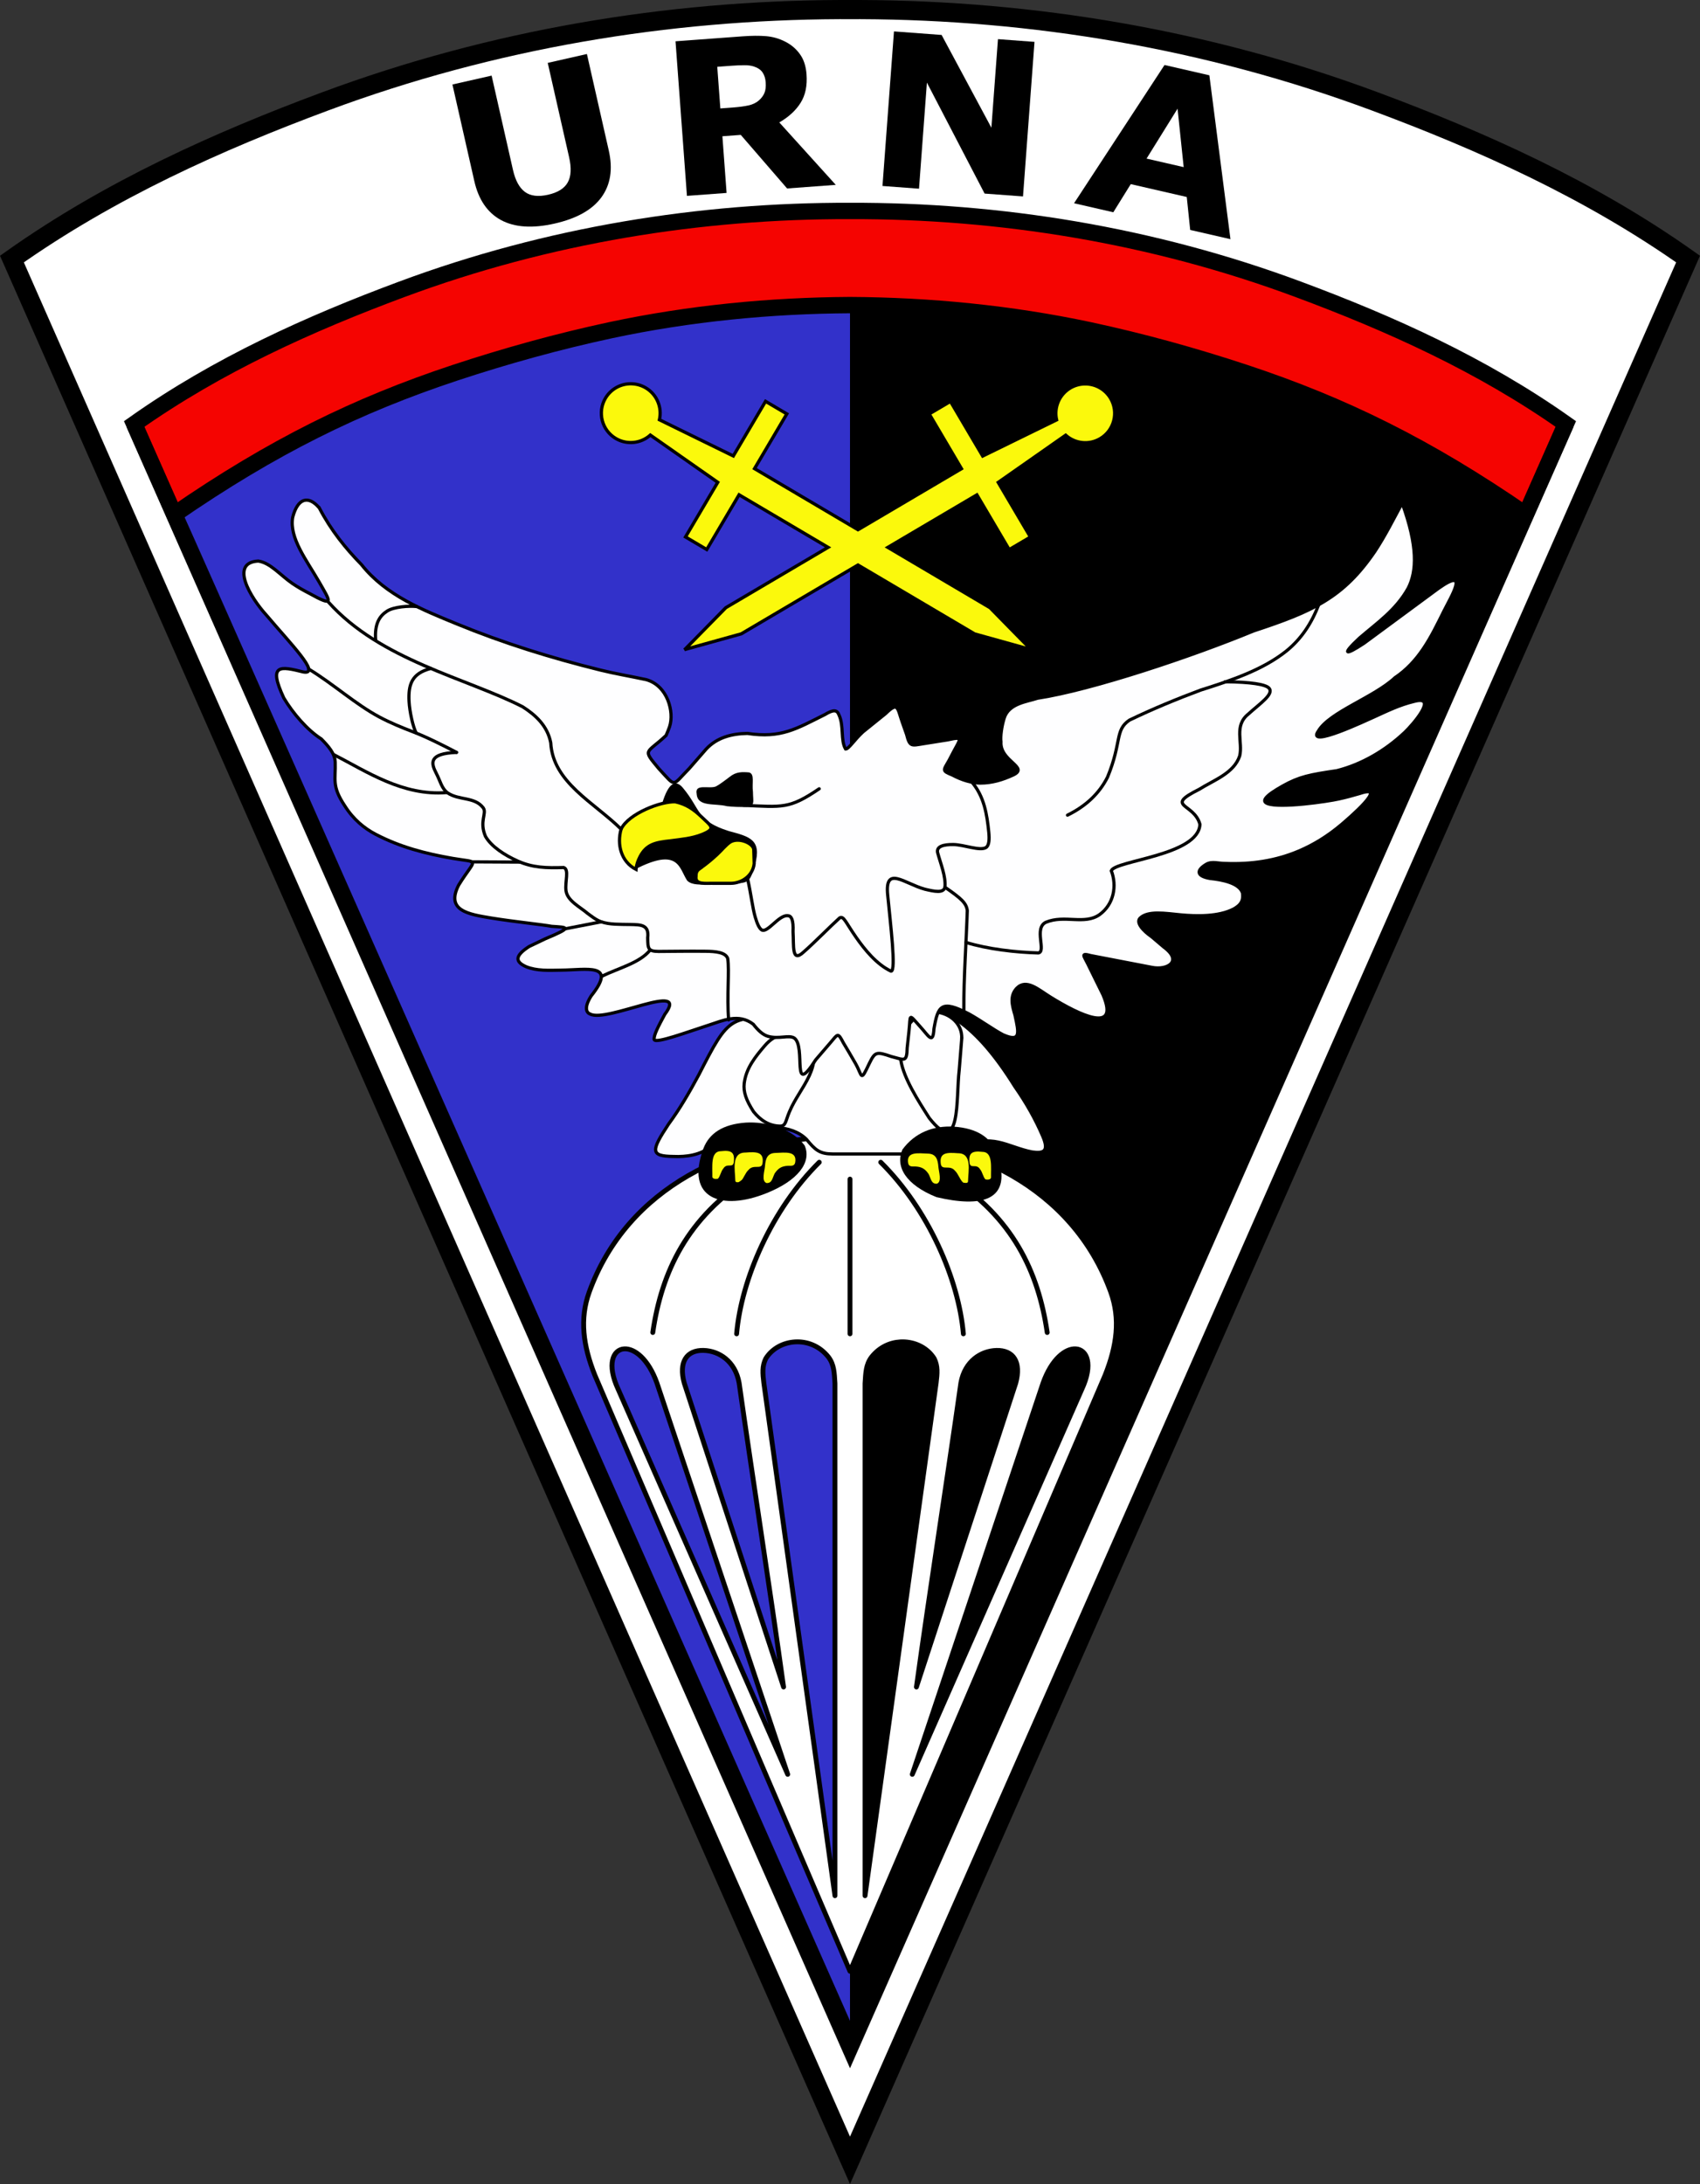
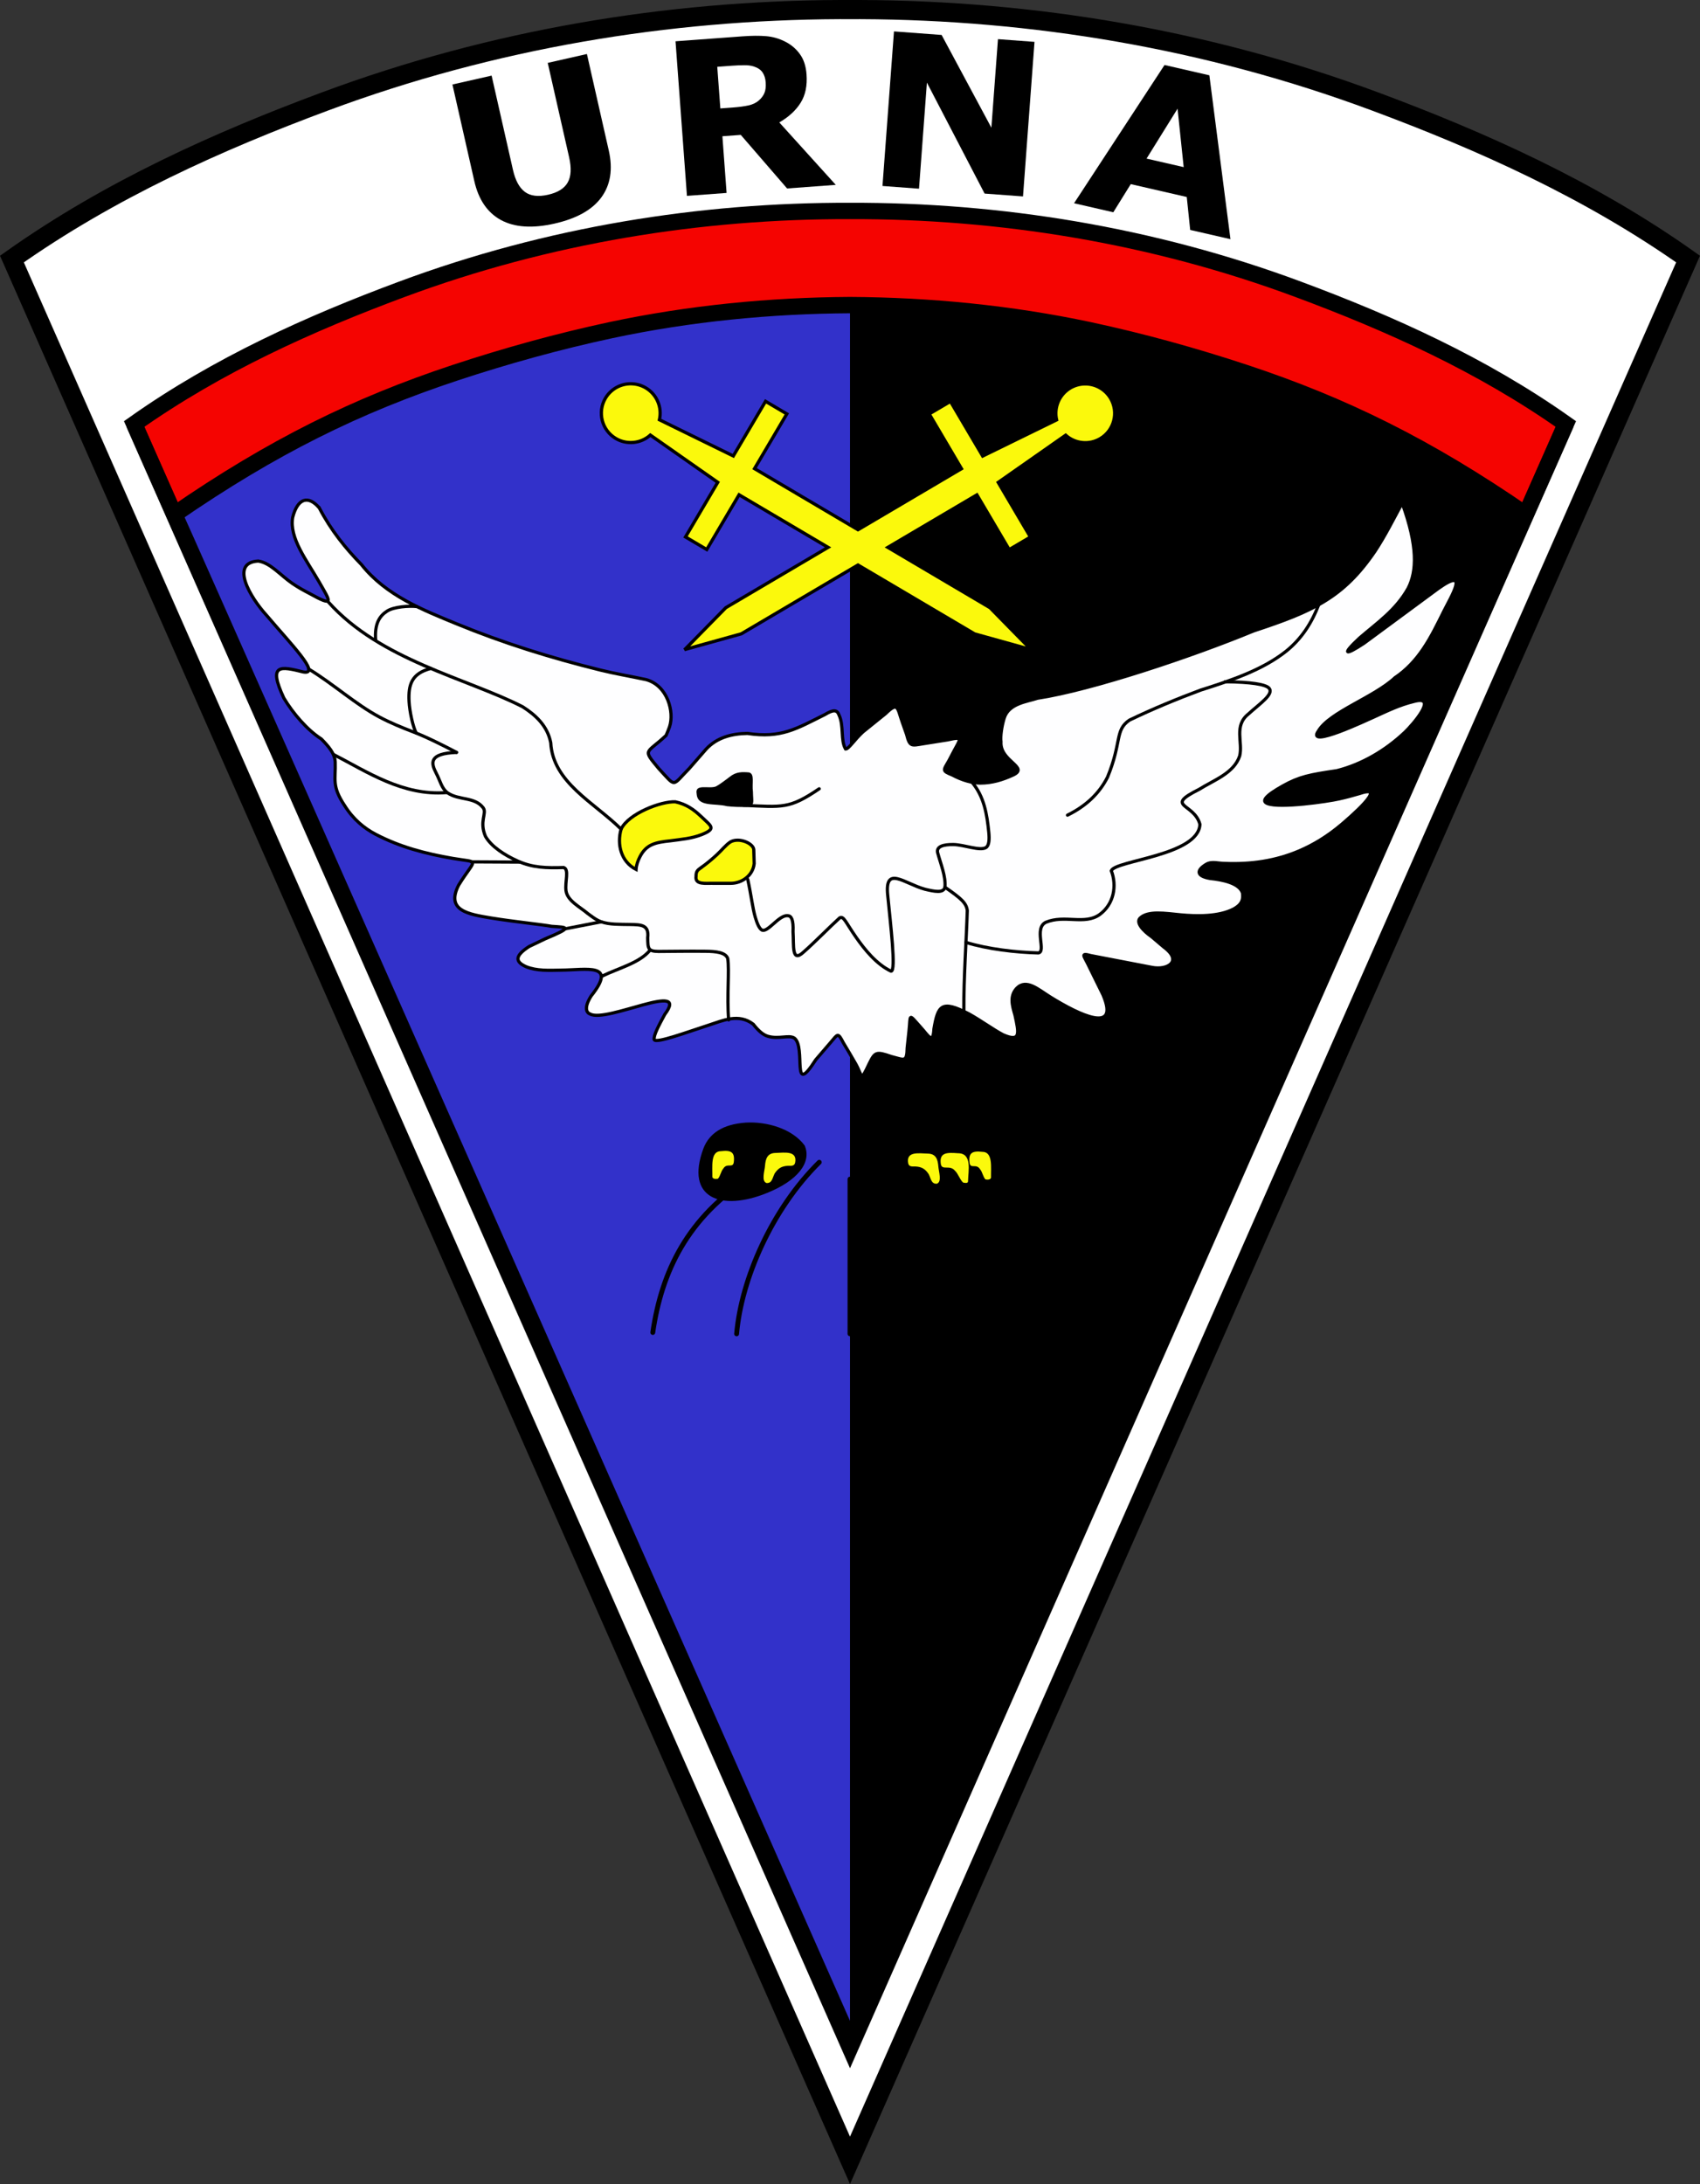
<svg xmlns="http://www.w3.org/2000/svg" xmlns:ns1="http://www.inkscape.org/namespaces/inkscape" xmlns:ns2="http://sodipodi.sourceforge.net/DTD/sodipodi-0.dtd" width="140.91mm" height="180.992mm" viewBox="0 0 140.91 180.992" version="1.1" id="svg8" ns1:version="0.92.4 (5da689c313, 2019-01-14)" ns2:docname="urna3.svg">
  <rect x="0" y="0" width="140.91" height="180.992" fill="#333333" stroke="none" />
  <defs id="defs2" />
  <ns2:namedview id="base" pagecolor="#ffffff" bordercolor="#666666" borderopacity="1.0" ns1:pageopacity="0.0" ns1:pageshadow="2" ns1:zoom="1" ns1:cx="823.55081" ns1:cy="323.44525" ns1:document-units="mm" ns1:current-layer="layer1" showgrid="false" ns1:pagecheckerboard="true" fit-margin-top="0" fit-margin-left="0" fit-margin-right="0" fit-margin-bottom="0" ns1:window-width="1920" ns1:window-height="1001" ns1:window-x="-9" ns1:window-y="-9" ns1:window-maximized="1" />
  <g ns1:label="Calque 1" ns1:groupmode="layer" id="layer1" transform="translate(-93.587,-77.236)">
    <path style="fill:#ffffff;stroke:#000000;stroke-width:1.587;stroke-linecap:butt;stroke-linejoin:miter;stroke-miterlimit:4;stroke-dasharray:none;stroke-opacity:1" d="m 163.174,78.03 c -14.208,0.058 -28.716,2.428 -42.637,7.609 -8.859,3.297 -17.807,7.296 -25.962,13.064 23.168,52.512 46.295,105.057 69.467,157.558 23.154,-52.508 46.313,-105.04 69.467,-157.558 -8.155,-5.768 -17.104,-9.767 -25.962,-13.064 -13.921,-5.182 -28.429,-7.552 -42.637,-7.609 -0.289,-0.001 -0.578,2.39e-4 -0.868,0.001 -0.289,-7.43e-4 -0.578,-0.002 -0.868,-0.001 z" id="path828-5" ns1:connector-curvature="0" ns2:nodetypes="sscccsccs" />
    <path ns1:connector-curvature="0" style="fill:#000000;fill-opacity:1;stroke:none;stroke-width:1.356;stroke-linecap:butt;stroke-linejoin:miter;stroke-miterlimit:4;stroke-dasharray:none;stroke-opacity:1" d="m 164.042,102.518 c 6.621,0.038 13.297,0.689 19.816,2.074 4.346,0.932 8.672,2.126 12.944,3.54 8.11,2.689 15.065,6.094 23.244,11.732 -2.035,4.44 -56.003,127.085 -56.003,127.085 l -10e-4,-0.003 z" id="path828-8-4-4-7" />
    <path style="fill:#3231ca;fill-opacity:1;stroke:none;stroke-width:1.356;stroke-linecap:butt;stroke-linejoin:miter;stroke-miterlimit:4;stroke-dasharray:none;stroke-opacity:1" d="m 164.042,102.518 c -6.621,0.038 -13.297,0.689 -19.816,2.074 -4.346,0.932 -8.672,2.126 -12.944,3.54 -8.11,2.689 -15.065,6.094 -23.244,11.732 2.035,4.44 56.003,127.085 56.003,127.085 l 0.001,-0.003 z" id="path828-8-4-4" ns1:connector-curvature="0" />
-     <path id="path12-4" d="m 163.073,171.46 c -8.805,0.087 -17.495,4.161 -20.644,12.841 -0.813,2.25 -0.502,4.458 0.459,6.883 l 21.153,49.407 21.153,-49.407 c 0.962,-2.425 1.272,-4.633 0.459,-6.883 -3.15,-8.68 -11.84,-12.754 -20.644,-12.841 -0.323,-0.003 -0.646,7.9e-4 -0.968,0.008 -0.323,-0.007 -0.646,-0.011 -0.968,-0.008 z m -3.575,16.977 c 0.986,-0.056 2.027,0.329 2.761,1.261 0.469,0.629 0.479,1.285 0.536,2.181 v 42.452 c -1.965,-14.165 -3.93,-28.33 -5.895,-42.496 -0.093,-0.781 -0.154,-1.381 0.164,-2.02 0.515,-0.827 1.447,-1.323 2.433,-1.378 z m 8.716,0 c 0.124,-0.007 0.248,-0.007 0.372,0 0.986,0.056 1.918,0.551 2.433,1.378 0.319,0.64 0.257,1.239 0.164,2.02 -1.965,14.165 -3.93,28.33 -5.895,42.496 v -42.452 c 0.058,-0.896 0.068,-1.552 0.536,-2.181 0.642,-0.816 1.519,-1.212 2.389,-1.261 z m -22.876,0.577 c 0.835,-0.044 1.987,0.826 2.699,2.826 l 10.841,32.432 -14.046,-31.895 c -0.977,-2.089 -0.439,-3.313 0.506,-3.363 z m 37.407,0 c 0.946,0.05 1.483,1.274 0.506,3.363 l -14.046,31.895 10.841,-32.432 c 0.711,-1.999 1.864,-2.87 2.699,-2.826 z m -30.83,0.13 c 1.252,0.034 2.607,0.87 2.935,2.685 1.111,7.849 2.569,17.131 3.686,25.204 l -8.229,-25.172 c -0.487,-1.764 0.189,-2.756 1.608,-2.718 z m 24.254,0 c 1.419,-0.038 2.095,0.954 1.608,2.718 l -8.229,25.172 c 1.117,-8.073 2.575,-17.355 3.686,-25.204 0.328,-1.815 1.683,-2.651 2.935,-2.685 z" style="fill:#ffffff;stroke:#000000;stroke-width:0.403;stroke-linecap:round;stroke-linejoin:round;stroke-miterlimit:4;stroke-dasharray:none;stroke-opacity:1" ns1:connector-curvature="0" />
    <g style="fill:#fbf90c;fill-opacity:1;stroke:#000000;stroke-opacity:1" id="g1080" transform="matrix(0.265,0,0,0.265,-233.531,83.607)">
      <g style="fill:#fbf90c;fill-opacity:1;stroke:#000000;stroke-opacity:1" transform="matrix(0.516,0.874,-0.874,0.516,779.663,-1767.039)" id="g1046">
        <g style="fill:#fbf90c;fill-opacity:1;stroke:#000000;stroke-opacity:1" id="g1040" transform="translate(3.707)">
          <path ns2:nodetypes="ccccccccccccccccccccccccccccccccccccccccccccccc" id="path980-6" transform="matrix(0.501,-0.848,0.848,0.501,1412.276,1025.18)" d="m 818.006,96.229 c -3.363,-0.111 -6.518,1.622 -8.229,4.52 -2.582,4.376 -1.128,10.017 3.248,12.6 3.452,2.031 7.821,1.596 10.805,-1.076 l 21.098,14.771 -10.086,17.094 6.652,3.926 10.104,-17.121 27.857,16.438 -31.986,18.875 -12.762,13.008 -0.207,0.121 0.111,-0.031 -0.082,0.082 0.178,-0.105 17.59,-4.891 36.508,-21.543 36.508,21.543 17.588,4.891 0.178,0.105 -0.08,-0.082 0.111,0.031 -0.207,-0.121 -12.762,-13.008 -31.988,-18.875 27.857,-16.438 10.104,17.121 6.654,-3.926 -10.086,-17.094 21.098,-14.771 c 2.983,2.672 7.353,3.107 10.805,1.076 4.376,-2.582 5.83,-8.223 3.248,-12.6 -1.71,-2.898 -4.866,-4.631 -8.229,-4.52 -1.541,0.051 -3.044,0.488 -4.371,1.271 -3.451,2.038 -5.185,6.075 -4.289,9.98 l -23.125,11.322 -10.086,-17.094 -6.654,3.926 10.104,17.123 -32.377,19.105 -32.379,-19.105 10.104,-17.123 -6.652,-3.926 -10.086,17.094 -23.125,-11.322 c 0.896,-3.906 -0.838,-7.943 -4.289,-9.98 -1.328,-0.783 -2.831,-1.22 -4.371,-1.271 z" style="fill:#fbf90c;fill-opacity:1;stroke:#000000;stroke-width:1.015px;stroke-linecap:butt;stroke-linejoin:miter;stroke-opacity:1" ns1:connector-curvature="0" />
        </g>
      </g>
      <g style="fill:#fbf90c;fill-opacity:1;stroke:#000000;stroke-opacity:1" transform="matrix(-0.516,0.874,0.874,0.516,2225.608,-1767.039)" id="g1046-1">
        <g style="fill:#fbf90c;fill-opacity:1;stroke:#000000;stroke-opacity:1" id="g1040-2" transform="translate(3.707)" />
      </g>
    </g>
    <g id="g2081" transform="matrix(0.265,0,0,0.265,-267.002,83.607)">
-       <path ns2:nodetypes="cccccccccccccccc" ns1:connector-curvature="0" id="path1795-8" d="m 1579.283,312.07 c -2.942,5.487 -6.051,10.82 -9.438,15.395 -5.517,8.361 -5.799,10.049 1.478,10.13 4.107,0.194 8.534,-0.492 11.385,-2.936 7.055,-6.85 11.709,-6.112 20.807,-6.181 3.767,0.347 7.064,1.372 9.439,3.742 2.787,3.411 4.163,4.595 8.287,4.595 h 25.654 c 4.552,-1.106 5.016,-5.823 9.826,-5.451 1.361,0.338 2.049,1.27 2.488,3.24 0.236,0.835 0.96,1.357 2.712,0.797 8.315,-5.702 14.011,-0.654 21.64,0.79 3.299,0.441 5.478,0.073 3.272,-4.985 -2.21,-5.16 -5.101,-10.319 -8.71,-15.479 -24.744,-39.78 -41.189,-22.188 -68.269,-19.303 -20.575,-4.363 -21.124,-2.731 -30.572,15.646 z" style="fill:#fefeff;fill-opacity:1;stroke:#000000;stroke-width:1px;stroke-linecap:round;stroke-linejoin:miter;stroke-opacity:1" />
      <path ns2:nodetypes="cccccc" ns1:connector-curvature="0" id="path1924-3" d="m 1661.523,300.855 -0.79,9.764 c -1.035,8.828 0.61,27.655 -9.359,14.967 -3.516,-5.484 -7.919,-12.342 -8.88,-17.958 -0.261,-1.796 -0.063,-3.571 0.222,-5.484 2.738,-14.777 19.422,-10.692 18.807,-1.289 z" style="fill:none;stroke:#000000;stroke-width:1px;stroke-linecap:round;stroke-linejoin:miter;stroke-opacity:1" />
-       <path ns2:nodetypes="cccccccc" ns1:connector-curvature="0" id="path1926-8" d="m 1593.488,314.727 c -0.296,2.67 0.568,5.214 2.927,8.87 2.148,2.634 4.756,4.434 8.234,4.51 1.911,0.015 1.714,-1.51 2.945,-4.383 1.724,-4.163 4.395,-7.36 6.28,-11.44 1.525,-3.354 2.537,-7.489 -0.842,-11.001 -5.373,-3.147 -9.724,-2.273 -13.09,1.66 -2.977,3.479 -5.852,6.993 -6.454,11.783 z" style="fill:none;stroke:#000000;stroke-width:1px;stroke-linecap:round;stroke-linejoin:miter;stroke-opacity:1" />
    </g>
    <path style="fill:#fefeff;fill-opacity:1;stroke:#000000;stroke-width:0.265;stroke-linecap:round;stroke-linejoin:miter;stroke-miterlimit:4;stroke-dasharray:none;stroke-opacity:1" d="m 120.047,119.317 c 0.988,1.892 2.2,3.376 3.498,4.704 2.039,2.58 5.154,3.784 7.869,4.904 3.956,1.625 7.863,2.831 11.923,3.836 1.246,0.309 2.526,0.518 3.81,0.795 1.789,0.5 2.339,2.698 1.94,3.898 -0.069,0.199 -0.163,0.433 -0.288,0.725 -1.652,1.558 -1.995,1.078 -0.604,2.756 1.473,1.581 1.047,1.476 2.526,-0.018 l 1.409,-1.616 c 0.878,-0.934 2.064,-1.265 3.408,-1.287 2.81,0.42 4.054,-0.386 6.421,-1.561 0.759,-0.464 1.021,-0.37 1.171,0.035 0.422,0.892 0.113,2.1 0.545,2.817 0.257,0.013 0.742,-0.781 1.442,-1.42 l 1.874,-1.511 c 1.051,-1.023 0.964,-0.481 1.381,0.702 l 0.359,1.017 c 0.267,1.052 0.4,0.932 1.397,0.774 l 2.016,-0.32 c 1.354,-0.311 1.033,-0.068 0.479,0.988 l -0.388,0.74 c -0.476,0.828 -0.571,0.831 0.285,1.184 0.806,0.429 1.591,0.662 2.329,0.671 0.984,-0.005 1.847,-0.27 2.713,-0.67 1.374,-0.647 -1.112,-1.134 -1.007,-2.756 -0.061,-0.428 0.062,-1.296 0.266,-1.953 0.384,-1.243 1.925,-1.363 2.749,-1.652 4.56,-0.692 12.929,-3.511 17.918,-5.577 4.944,-1.627 7.445,-2.755 10.054,-6.579 0.861,-1.302 1.54,-2.667 2.268,-4.016 1.304,3.572 1.215,5.644 0.503,7.042 -1.014,1.828 -2.58,2.879 -4.045,4.145 -1.486,1.387 -1.219,1.483 0.38,0.428 l 6.167,-4.546 c 2.632,-1.864 1.025,0.729 0.461,1.864 -0.537,1.079 -1.059,2.165 -1.732,3.154 -0.612,0.9 -1.347,1.72 -2.331,2.381 -1.738,1.631 -5.431,2.846 -6.358,4.429 -1.037,1.5 4.109,-0.955 4.573,-1.151 1.171,-0.533 2.167,-1.025 3.38,-1.315 2.015,-0.531 -0.103,1.917 -0.784,2.564 -1.613,1.522 -3.571,2.661 -5.629,3.179 -2.256,0.334 -3.089,0.49 -4.468,1.257 -1.478,0.828 -1.79,1.264 -1.291,1.465 1.031,0.416 5.04,-0.175 5.925,-0.379 0.586,-0.127 1.167,-0.286 1.746,-0.456 2.452,-0.821 -0.976,2.103 -1.526,2.571 -1.131,0.957 -2.293,1.668 -3.481,2.178 -1.984,0.85 -4.039,1.135 -6.14,1.052 -0.59,0.007 -1.101,-0.205 -1.578,0.061 -0.882,0.527 -0.809,0.994 0.316,1.186 0.995,0.101 2.441,0.38 2.681,1.217 0.083,0.678 -0.193,0.995 -0.717,1.299 -1.266,0.672 -3.16,0.613 -4.392,0.498 -1.297,-0.124 -2.727,-0.371 -3.39,0.274 -0.353,0.372 0.247,1.045 0.969,1.543 l 1.019,0.866 c 1.565,1.157 0.29,1.923 -0.997,1.668 l -5.069,-0.975 c -0.864,-0.244 -0.582,0.015 -0.264,0.661 l 1.275,2.589 c 1.398,3.282 -1.951,1.68 -4.353,0.19 -1.009,-0.623 -1.998,-1.558 -2.801,-0.733 -0.606,0.656 -0.37,1.442 -0.142,2.226 0.326,1.492 0.499,2.275 -0.988,1.628 -0.81,-0.425 -1.845,-1.186 -2.848,-1.741 -2.262,-1.164 -2.544,-0.699 -2.881,1.245 -0.076,1.38 -0.48,0.534 -1.139,-0.174 -1.021,-1.146 -0.781,-1.01 -0.93,0.361 l -0.15,1.378 c -0.03,1.244 -0.222,1.014 -1.314,0.734 -1.254,-0.432 -1.353,-0.387 -1.83,0.579 -0.753,1.594 -0.548,1.041 -1.132,0.01 -0.316,-0.558 -0.715,-1.228 -1.016,-1.729 -0.467,-0.904 -0.459,-0.719 -1.069,-0.01 l -1.221,1.42 c -2.08,3.26 -0.768,-1.081 -1.777,-1.802 -0.458,-0.287 -1.275,0.116 -2.18,-0.144 -0.411,-0.118 -0.804,-0.471 -1.22,-1.003 -1.206,-0.927 -2.535,-0.296 -3.674,0.071 -1.862,0.602 -4.363,1.534 -4.535,1.214 -0.075,-0.337 0.371,-1.167 0.873,-2.096 2.146,-2.846 -4.824,0.728 -6.187,-0.034 -0.239,-0.076 -0.578,-0.441 0.086,-1.495 2.22,-2.787 -0.41,-2.15 -2.51,-2.141 -0.996,0.02 -2.007,0.072 -2.881,-0.285 -0.875,-0.392 -0.999,-0.868 0.248,-1.671 l 1.316,-0.63 c 2.413,-1.006 1.842,-0.953 0.556,-1.044 -0.84,-0.155 -3.11,-0.381 -4.993,-0.687 -1.913,-0.316 -3.813,-0.609 -2.713,-2.738 1.431,-2.294 1.79,-1.813 -0.492,-2.206 -2.257,-0.387 -4.384,-0.945 -6.397,-1.999 -0.924,-0.484 -1.846,-1.229 -2.556,-2.36 -1.1,-1.647 -0.744,-2.157 -0.791,-3.62 -0.031,-0.722 -0.564,-1.317 -1.151,-1.917 -1.157,-0.736 -2.353,-2.125 -3.11,-3.395 -1.337,-2.857 -0.275,-2.627 1.616,-2.156 1.526,0.263 -1.105,-2.4 -3.053,-4.704 -1.35,-1.479 -3.07,-4.365 -0.679,-4.488 1.008,0.147 1.839,1.183 2.82,1.853 0.459,0.314 0.936,0.582 1.391,0.815 2.181,1.217 1.743,0.657 0.833,-0.936 -1.038,-1.807 -2.491,-3.638 -2.191,-5.358 0.407,-1.573 1.276,-1.856 2.196,-0.787 z" id="path1762-2" ns1:connector-curvature="0" ns2:nodetypes="cccsccccccccccccccccccccccccccccccccscccccccscccscccccccccccccccccccccccccccccsccccccccccccccsccccccccccccc" />
    <path style="fill:#000000;stroke:none;stroke-width:0.265px;stroke-linecap:butt;stroke-linejoin:miter;stroke-opacity:1" d="m 152.923,142.409 c 0.215,-0.098 0.756,-0.497 1.16,-0.807 0.524,-0.421 1.031,-0.403 1.596,-0.356 0.484,0.136 0.217,0.885 0.319,1.612 -1.1e-4,0.782 0.219,1.198 -0.543,1.244 -0.54,0.023 -1.081,-5.3e-4 -1.621,-0.058 -0.988,-0.263 -2.431,0.098 -2.503,-1.022 -0.173,-0.882 1.021,-0.383 1.592,-0.613 z" id="path1779-2" ns1:connector-curvature="0" ns2:nodetypes="cccccccc" />
    <path style="fill:none;stroke:#000000;stroke-width:0.265px;stroke-linecap:round;stroke-linejoin:miter;stroke-opacity:1" d="m 155.199,143.973 c 3.277,0.14 3.797,0.319 6.29,-1.372" id="path1781-7" ns1:connector-curvature="0" ns2:nodetypes="cc" />
-     <path style="fill:#000000;stroke:none;stroke-width:0.265px;stroke-linecap:butt;stroke-linejoin:miter;stroke-opacity:1" d="m 148.458,143.864 c -0.872,0.073 -1.483,0.503 -2.089,0.851 -0.518,0.297 -0.938,0.678 -1.246,1.122 -0.669,0.965 0.163,2.842 1.097,3.444 3.651,-1.882 3.647,-0.086 4.331,0.938 0.416,0.39 1.076,0.312 1.843,0.319 3.275,-0.228 3.213,0.287 3.771,-1.636 0.596,-2.108 -0.478,-2.34 -2.159,-2.795 -2.735,-0.863 -2.294,-1.773 -3.828,-3.599 -0.562,-0.646 -1.161,-0.522 -1.721,1.357 z" id="path1797-5" ns1:connector-curvature="0" ns2:nodetypes="cssccccccc" />
+     <path style="fill:#000000;stroke:none;stroke-width:0.265px;stroke-linecap:butt;stroke-linejoin:miter;stroke-opacity:1" d="m 148.458,143.864 z" id="path1797-5" ns1:connector-curvature="0" ns2:nodetypes="cssccccccc" />
    <path style="fill:#fbf90c;fill-opacity:1;stroke:#000000;stroke-width:0.265px;stroke-linecap:butt;stroke-linejoin:miter;stroke-opacity:1" d="m 151.782,146.385 c -0.853,0.343 -1.76,0.41 -2.612,0.526 -1.255,0.133 -2.006,0.284 -2.54,1.323 -0.166,0.326 -0.296,0.668 -0.322,1.054 -1.247,-0.643 -1.602,-2.072 -1.24,-3.346 0.628,-1.295 3.315,-2.316 4.498,-2.261 0.91,0.2 1.509,0.628 2.118,1.2 0.828,0.809 1.326,1.004 0.098,1.504 z" id="path1783-6" ns1:connector-curvature="0" ns2:nodetypes="cccccccc" />
    <path style="fill:#fbf90c;fill-opacity:1;stroke:#000000;stroke-width:0.265px;stroke-linecap:butt;stroke-linejoin:miter;stroke-opacity:1" d="m 151.673,149.155 c 0.471,-0.33 0.909,-0.697 1.329,-1.084 0.408,-0.373 0.753,-0.829 1.145,-1.076 0.728,-0.388 1.888,0.141 1.917,0.646 l 0.035,1.157 c -0.105,1.022 -1.051,1.636 -1.929,1.637 -0.401,0.002 -0.917,0.003 -1.403,5.3e-4 -0.674,-0.021 -1.586,0.152 -1.487,-0.574 -0.003,-0.401 0.114,-0.515 0.394,-0.705 z" id="path1785-5" ns1:connector-curvature="0" ns2:nodetypes="cccccccccc" />
    <path style="fill:none;stroke:#000000;stroke-width:0.265px;stroke-linecap:round;stroke-linejoin:miter;stroke-opacity:1" d="m 120.809,127.13 c 4.292,4.81 11.417,6.289 16.098,8.675 1.071,0.685 2.05,1.566 2.33,2.979 0.172,3.294 3.586,4.943 5.831,7.159" id="path1787-5" ns1:connector-curvature="0" ns2:nodetypes="cccc" />
    <path style="fill:none;stroke:#000000;stroke-width:0.265px;stroke-linecap:round;stroke-linejoin:miter;stroke-opacity:1" d="m 124.727,130.3 c -0.113,-1.389 0.33,-2.028 0.953,-2.427 0.562,-0.359 1.815,-0.445 2.454,-0.373" id="path1789-1" ns1:connector-curvature="0" ns2:nodetypes="csc" />
    <path style="fill:none;stroke:#000000;stroke-width:0.265px;stroke-linecap:round;stroke-linejoin:miter;stroke-opacity:1" d="m 129.292,132.631 c -1.581,0.41 -1.867,1.334 -1.799,2.724 0.046,0.856 0.32,2.1 0.585,2.616" id="path1791-1" ns1:connector-curvature="0" ns2:nodetypes="ccc" />
    <path style="fill:none;stroke:#000000;stroke-width:0.265px;stroke-linecap:round;stroke-linejoin:miter;stroke-opacity:1" d="m 119.172,132.676 c 2.062,1.255 3.877,2.917 5.854,3.974 0.92,0.488 1.87,0.878 2.824,1.242 1.088,0.415 2.624,1.186 3.577,1.693" id="path1793-4" ns1:connector-curvature="0" ns2:nodetypes="cccc" />
    <g id="g177" transform="translate(-0.559)">
      <path ns2:nodetypes="ccccc" ns1:connector-curvature="0" id="path1799-8" d="m 155.973,170.264 c 1.709,-0.099 3.83,0.49 4.869,1.897 0.611,1.406 -0.586,2.917 -3.134,3.941 -3.723,1.511 -6.818,0.495 -5.252,-3.709 0.481,-1.232 1.587,-1.994 3.517,-2.129 z" style="fill:#000000;stroke:none;stroke-width:0.265px;stroke-linecap:butt;stroke-linejoin:miter;stroke-opacity:1" />
      <g id="g1851-3" transform="matrix(0.265,0,0,0.265,86.291,81.82)">
        <g id="g1880-2">
          <path ns2:nodetypes="cccccc" ns1:connector-curvature="0" id="path1816-8" d="m 255.161,342.686 c 3.185,-0.355 4.37,0.294 4.005,3.422 -0.291,2.061 -2.095,0.093 -3.29,2.025 -0.768,0.895 -0.953,2.465 -1.678,3.163 -0.912,0.219 -1.617,-0.026 -1.747,-0.511 0.073,-3.158 -0.679,-8.116 2.71,-8.099 z" style="fill:#fbf90c;fill-opacity:1;stroke:none;stroke-width:1px;stroke-linecap:butt;stroke-linejoin:miter;stroke-opacity:1" />
-           <path ns2:nodetypes="ccccsc" ns1:connector-curvature="0" id="path1816-7-3" d="m 262.797,343.12 c 3.303,-0.246 5.934,-0.339 5.347,3.422 -0.388,2.061 -2.797,0.093 -4.392,2.025 -1.026,0.895 -1.67,3.061 -2.638,3.759 -1.217,0.219 -1.469,0.003 -1.479,-0.511 -0.066,-3.159 -1.362,-8.713 3.163,-8.695 z" style="fill:#fbf90c;fill-opacity:1;stroke:none;stroke-width:1.155px;stroke-linecap:butt;stroke-linejoin:miter;stroke-opacity:1" />
          <path ns2:nodetypes="ccccccc" ns1:connector-curvature="0" id="path1816-7-2-52" d="m 272.156,343.241 c 3.013,-0.108 6.895,-0.757 6.204,3.02 -0.24,1.099 -1.147,1.018 -2.221,0.996 -2.078,0.106 -3.084,0.796 -4.171,2.363 -0.763,1.459 -0.788,3.116 -2.568,3.033 -1.683,-0.604 -0.596,-3.7 -0.473,-5.407 0.165,-2.131 0.722,-3.955 3.229,-4.004 z" style="fill:#fbf90c;fill-opacity:1;stroke:none;stroke-width:1.245px;stroke-linecap:butt;stroke-linejoin:miter;stroke-opacity:1" />
        </g>
      </g>
      <g id="g163" transform="translate(-0.468)">
        <path style="fill:#000000;stroke:none;stroke-width:0.265px;stroke-linecap:butt;stroke-linejoin:miter;stroke-opacity:1" d="m 173.686,170.601 c -1.709,-0.099 -3.233,0.49 -4.273,1.897 -0.611,1.406 0.271,2.917 2.818,3.941 3.577,0.853 6.526,0.449 4.971,-3.709 -0.481,-1.232 -1.587,-1.994 -3.517,-2.129 z" id="path1799-2-4" ns1:connector-curvature="0" ns2:nodetypes="ccccc" />
        <g transform="matrix(-0.265,0,0,0.265,243.657,81.876)" id="g1880-8-2">
          <path style="fill:#fbf90c;fill-opacity:1;stroke:none;stroke-width:1px;stroke-linecap:butt;stroke-linejoin:miter;stroke-opacity:1" d="m 255.161,342.686 c 3.185,-0.355 4.37,0.294 4.005,3.422 -0.291,2.061 -2.095,0.093 -3.29,2.025 -0.768,0.895 -0.953,2.465 -1.678,3.163 -0.912,0.219 -1.617,-0.026 -1.747,-0.511 0.073,-3.158 -0.679,-8.116 2.71,-8.099 z" id="path1816-0-9" ns1:connector-curvature="0" ns2:nodetypes="cccccc" />
          <path style="fill:#fbf90c;fill-opacity:1;stroke:none;stroke-width:1.155px;stroke-linecap:butt;stroke-linejoin:miter;stroke-opacity:1" d="m 262.797,343.12 c 3.303,-0.246 5.934,-0.339 5.347,3.422 -0.388,2.061 -2.797,0.093 -4.392,2.025 -1.026,0.895 -1.67,3.061 -2.638,3.759 -1.217,0.219 -1.469,0.003 -1.479,-0.511 -0.066,-3.159 -1.362,-8.713 3.163,-8.695 z" id="path1816-7-9-8" ns1:connector-curvature="0" ns2:nodetypes="ccccsc" />
          <path style="fill:#fbf90c;fill-opacity:1;stroke:none;stroke-width:1.245px;stroke-linecap:butt;stroke-linejoin:miter;stroke-opacity:1" d="m 272.156,343.241 c 3.013,-0.108 6.895,-0.757 6.204,3.02 -0.24,1.099 -1.147,1.018 -2.221,0.996 -2.078,0.106 -3.084,0.796 -4.171,2.363 -0.763,1.459 -0.788,3.116 -2.568,3.033 -1.683,-0.604 -0.596,-3.7 -0.473,-5.407 0.165,-2.131 0.722,-3.955 3.229,-4.004 z" id="path1816-7-2-5-6" ns1:connector-curvature="0" ns2:nodetypes="ccccccc" />
        </g>
      </g>
    </g>
    <path style="fill:none;stroke:#000000;stroke-width:0.265px;stroke-linecap:round;stroke-linejoin:miter;stroke-opacity:1" d="m 174.114,142.012 c 1.067,1.226 1.279,2.732 1.431,4.182 0.059,0.594 0.035,1.112 -0.238,1.281 -0.518,0.296 -1.79,-0.234 -2.688,-0.253 -0.83,-0.011 -1.414,0.156 -1.319,0.656 0.263,0.971 0.691,1.959 0.614,2.882 -0.131,0.51 -0.853,0.358 -1.666,0.164 -1.707,-0.468 -3.34,-2.015 -3.08,0.494 0.224,2.353 0.718,6.33 0.274,6.298 -1.192,-0.563 -2.172,-1.773 -2.887,-2.795 -0.897,-1.284 -1.032,-1.809 -1.372,-1.618 -0.758,0.682 -2.153,2.105 -2.993,2.833 -1,0.928 -0.794,-0.537 -0.869,-1.699 0.044,-0.979 -0.137,-1.306 -0.434,-1.318 -0.749,-0.09 -1.697,1.493 -2.18,1.169 -0.199,-0.143 -0.365,-0.523 -0.519,-1.05 -0.224,-0.759 -0.349,-1.908 -0.622,-3.126" id="path1906-5" ns1:connector-curvature="0" ns2:nodetypes="ccccccccccccccccc" />
    <path style="fill:none;stroke:#000000;stroke-width:0.265px;stroke-linecap:round;stroke-linejoin:miter;stroke-opacity:1" d="m 182.069,144.787 c 1.512,-0.741 2.629,-1.783 3.319,-3.15 1.205,-2.926 0.589,-3.884 1.812,-4.723 1.921,-0.927 3.982,-1.775 5.909,-2.492 2.574,-0.812 5.157,-1.685 7.093,-3.23 1.283,-1.038 2.111,-2.337 2.703,-3.874" id="path1908-0" ns1:connector-curvature="0" ns2:nodetypes="cccccc" />
    <path style="fill:none;stroke:#000000;stroke-width:0.265px;stroke-linecap:round;stroke-linejoin:miter;stroke-opacity:1" d="m 195.134,133.732 c 2.11,0.019 3.35,0.213 3.635,0.526 0.449,0.494 -0.763,1.286 -1.712,2.153 -1.217,0.978 -0.439,2.332 -0.714,3.467 -0.482,1.442 -2.137,1.998 -3.355,2.766 -2.951,1.478 -0.416,1.121 0.06,2.907 -0.127,2.587 -6.99,2.977 -7.348,3.838 0.482,1.255 0.218,2.774 -0.974,3.641 -1.256,0.881 -2.89,-0.012 -4.448,0.633 -1.02,0.481 0.055,2.433 -0.624,2.541 -1.867,-0.047 -4.193,-0.313 -6.001,-0.872" id="path1910-1" ns1:connector-curvature="0" ns2:nodetypes="csccccccccc" />
    <path style="fill:none;stroke:#000000;stroke-width:0.265px;stroke-linecap:round;stroke-linejoin:miter;stroke-opacity:1" d="m 173.48,160.952 c -0.019,-2.647 0.209,-5.843 0.284,-8.261 -0.081,-0.625 -0.502,-0.999 -1.85,-1.931" id="path1912-0" ns1:connector-curvature="0" ns2:nodetypes="ccc" />
    <path style="fill:none;stroke:#000000;stroke-width:0.265px;stroke-linecap:round;stroke-linejoin:miter;stroke-opacity:1" d="m 153.985,161.752 c -0.16,-1.937 0.076,-4.098 -0.078,-5.085 -0.17,-0.497 -0.946,-0.599 -1.881,-0.601 -1.344,-0.013 -2.587,0.005 -3.861,0.014 -0.872,-0.011 -0.874,-0.228 -0.892,-1.129 0.135,-1.108 -0.585,-1.084 -1.475,-1.104 -0.834,-0.017 -1.688,0.02 -2.391,-0.228 -0.416,-0.15 -0.759,-0.432 -1.104,-0.679 -0.641,-0.551 -1.69,-1.052 -1.802,-1.894 -0.094,-0.762 0.28,-1.751 -0.187,-1.919 -1.434,0.047 -2.567,0.02 -3.808,-0.533 -1.115,-0.501 -2.195,-1.206 -2.68,-2.049 -0.534,-1.246 0.129,-1.9 -0.181,-2.357 -0.712,-0.95 -2.017,-0.6 -2.963,-1.252 -0.49,-0.359 -0.596,-0.977 -0.941,-1.631 -0.445,-0.853 -0.611,-1.628 1.687,-1.719" id="path1914-9" ns1:connector-curvature="0" ns2:nodetypes="cccccccccccccccc" />
    <path style="fill:none;stroke:#000000;stroke-width:0.265px;stroke-linecap:round;stroke-linejoin:miter;stroke-opacity:1" d="m 121.268,139.778 c 2.755,1.421 5.72,3.43 9.331,3.137" id="path1916-1" ns1:connector-curvature="0" ns2:nodetypes="cc" />
    <path style="fill:none;stroke:#000000;stroke-width:0.265px;stroke-linecap:round;stroke-linejoin:miter;stroke-opacity:1" d="m 132.661,148.656 4.024,0.021" id="path1918-2" ns1:connector-curvature="0" ns2:nodetypes="cc" />
    <path style="fill:none;stroke:#000000;stroke-width:0.265px;stroke-linecap:round;stroke-linejoin:miter;stroke-opacity:1" d="m 140.394,154.213 3.02,-0.586" id="path1920-1" ns1:connector-curvature="0" ns2:nodetypes="cc" />
    <path style="fill:none;stroke:#000000;stroke-width:0.265px;stroke-linecap:round;stroke-linejoin:miter;stroke-opacity:1" d="m 143.498,158.124 c 1.416,-0.683 3.11,-1.094 3.961,-2.137" id="path1922-4" ns1:connector-curvature="0" ns2:nodetypes="cc" />
    <g aria-label="URNA" style="font-style:normal;font-variant:normal;font-weight:normal;font-stretch:normal;font-size:40px;line-height:1.25;font-family:'Swis721 Cn BT';-inkscape-font-specification:'Swis721 Cn BT';letter-spacing:0px;word-spacing:0px;fill:#000000;fill-opacity:1;stroke:none" id="text1097" transform="matrix(0.265,0,0,0.265,93.586,77.235)">
      <path d="m 190.417,47.053 q 1.986,8.762 -2.289,14.638 -4.276,5.876 -14.657,8.229 -10.381,2.353 -16.772,-1.105 -6.36,-3.465 -8.338,-12.195 l -6.844,-30.191 12.254,-2.778 6.685,29.493 q 1.115,4.921 3.726,6.866 2.61,1.945 7.245,0.894 4.572,-1.036 6.141,-3.829 1.602,-2.8 0.443,-7.911 l -6.685,-29.493 12.254,-2.778 z" style="font-style:normal;font-variant:normal;font-weight:bold;font-stretch:normal;font-size:66.667px;font-family:sans-serif;-inkscape-font-specification:'sans-serif Bold';text-align:center;letter-spacing:9px;text-anchor:middle" id="path877" ns1:connector-curvature="0" />
      <path d="m 239.497,25.715 q -0.134,-1.818 -0.977,-3.061 -0.843,-1.243 -2.716,-1.856 -1.304,-0.426 -3,-0.398 -1.698,-0.005 -3.938,0.16 l -4.512,0.333 0.962,13.018 3.831,-0.283 q 2.987,-0.221 4.978,-0.662 1.991,-0.441 3.278,-1.581 1.224,-1.102 1.72,-2.347 0.526,-1.279 0.375,-3.324 z m 21.924,32.098 -15.225,1.125 -14.49,-16.751 -5.746,0.425 1.31,17.725 -12.401,0.916 -3.572,-48.338 20.907,-1.545 q 4.285,-0.317 7.405,-0.058 3.12,0.259 5.934,1.683 2.847,1.422 4.63,3.901 1.813,2.445 2.101,6.34 0.396,5.356 -1.854,8.917 -2.218,3.559 -6.662,6.139 z" style="font-style:normal;font-variant:normal;font-weight:bold;font-stretch:normal;font-size:66.667px;font-family:sans-serif;-inkscape-font-specification:'sans-serif Bold';text-align:center;letter-spacing:9px;text-anchor:middle" id="path879" ns1:connector-curvature="0" />
      <path d="m 319.985,61.432 -12.011,-0.893 -18.048,-34.703 -2.468,33.177 -11.427,-0.85 3.596,-48.336 14.9,1.108 15.567,29.002 2.06,-27.69 11.427,0.85 z" style="font-style:normal;font-variant:normal;font-weight:bold;font-stretch:normal;font-size:66.667px;font-family:sans-serif;-inkscape-font-specification:'sans-serif Bold';text-align:center;letter-spacing:9px;text-anchor:middle" id="path881" ns1:connector-curvature="0" />
      <path d="m 384.874,74.799 -12.595,-2.893 -1.074,-10.3 -17.513,-4.022 -5.461,8.799 -12.278,-2.82 28.299,-43.232 14.023,3.221 z m -14.631,-22.532 -1.915,-18.275 -9.697,15.608 z" style="letter-spacing:0px" id="path883" ns1:connector-curvature="0" />
    </g>
    <path ns1:connector-curvature="0" id="path828-8-3-4" d="m 164.042,94.717 c -12.372,-0.032 -25.026,1.981 -37.159,6.497 -7.566,2.816 -15.209,6.231 -22.175,11.158 l 59.334,134.005 c -0.496,-1.123 -53.979,-122.094 -56.004,-126.513 8.179,-5.637 15.135,-9.042 23.244,-11.732 4.272,-1.413 8.598,-2.607 12.944,-3.54 6.519,-1.385 13.195,-2.036 19.816,-2.074 6.621,0.038 13.297,0.689 19.816,2.074 4.346,0.932 8.672,2.126 12.944,3.54 8.11,2.689 15.065,6.094 23.244,11.732 -2.025,4.419 -55.508,125.39 -56.004,126.513 l 59.334,-134.005 c -6.966,-4.927 -14.608,-8.342 -22.175,-11.158 -12.133,-4.516 -24.787,-6.529 -37.159,-6.497 z" style="fill:#f50401;fill-opacity:1;stroke:#000000;stroke-width:1.356;stroke-linecap:butt;stroke-linejoin:miter;stroke-miterlimit:4;stroke-dasharray:none;stroke-opacity:1" />
    <path style="fill:none;stroke:#000000;stroke-width:1.356;stroke-linecap:butt;stroke-linejoin:miter;stroke-miterlimit:4;stroke-dasharray:none;stroke-opacity:1" d="m 104.708,112.371 59.335,134.577 59.333,-134.577" id="path874" ns1:connector-curvature="0" />
    <g id="g1007">
      <path ns2:nodetypes="cc" ns1:connector-curvature="0" id="path828" d="m 154.643,187.768 c 0.391,-4.517 2.914,-10.328 6.851,-14.217" style="fill:none;stroke:#000000;stroke-width:0.403;stroke-linecap:round;stroke-linejoin:miter;stroke-miterlimit:4;stroke-dasharray:none;stroke-opacity:1" />
      <path ns2:nodetypes="cc" ns1:connector-curvature="0" id="path830" d="m 147.695,187.657 c 0.734,-5.047 2.88,-9.548 8.088,-12.864" style="fill:none;stroke:#000000;stroke-width:0.403;stroke-linecap:round;stroke-linejoin:miter;stroke-miterlimit:4;stroke-dasharray:none;stroke-opacity:1" />
      <path ns2:nodetypes="cc" ns1:connector-curvature="0" id="path828-2" d="m 173.44,187.768 c -0.391,-4.517 -2.914,-10.328 -6.851,-14.217" style="fill:none;stroke:#000000;stroke-width:0.403;stroke-linecap:round;stroke-linejoin:miter;stroke-miterlimit:4;stroke-dasharray:none;stroke-opacity:1" />
      <path ns2:nodetypes="cc" ns1:connector-curvature="0" id="path830-1" d="m 180.388,187.657 c -0.734,-5.047 -2.88,-9.548 -8.088,-12.864" style="fill:none;stroke:#000000;stroke-width:0.403;stroke-linecap:round;stroke-linejoin:miter;stroke-miterlimit:4;stroke-dasharray:none;stroke-opacity:1" />
      <path ns2:nodetypes="cc" ns1:connector-curvature="0" id="path18" d="M 164.042,187.768 V 174.949" style="fill:none;stroke:#000000;stroke-width:0.403;stroke-linecap:round;stroke-linejoin:miter;stroke-miterlimit:4;stroke-dasharray:none;stroke-opacity:1" />
    </g>
  </g>
</svg>